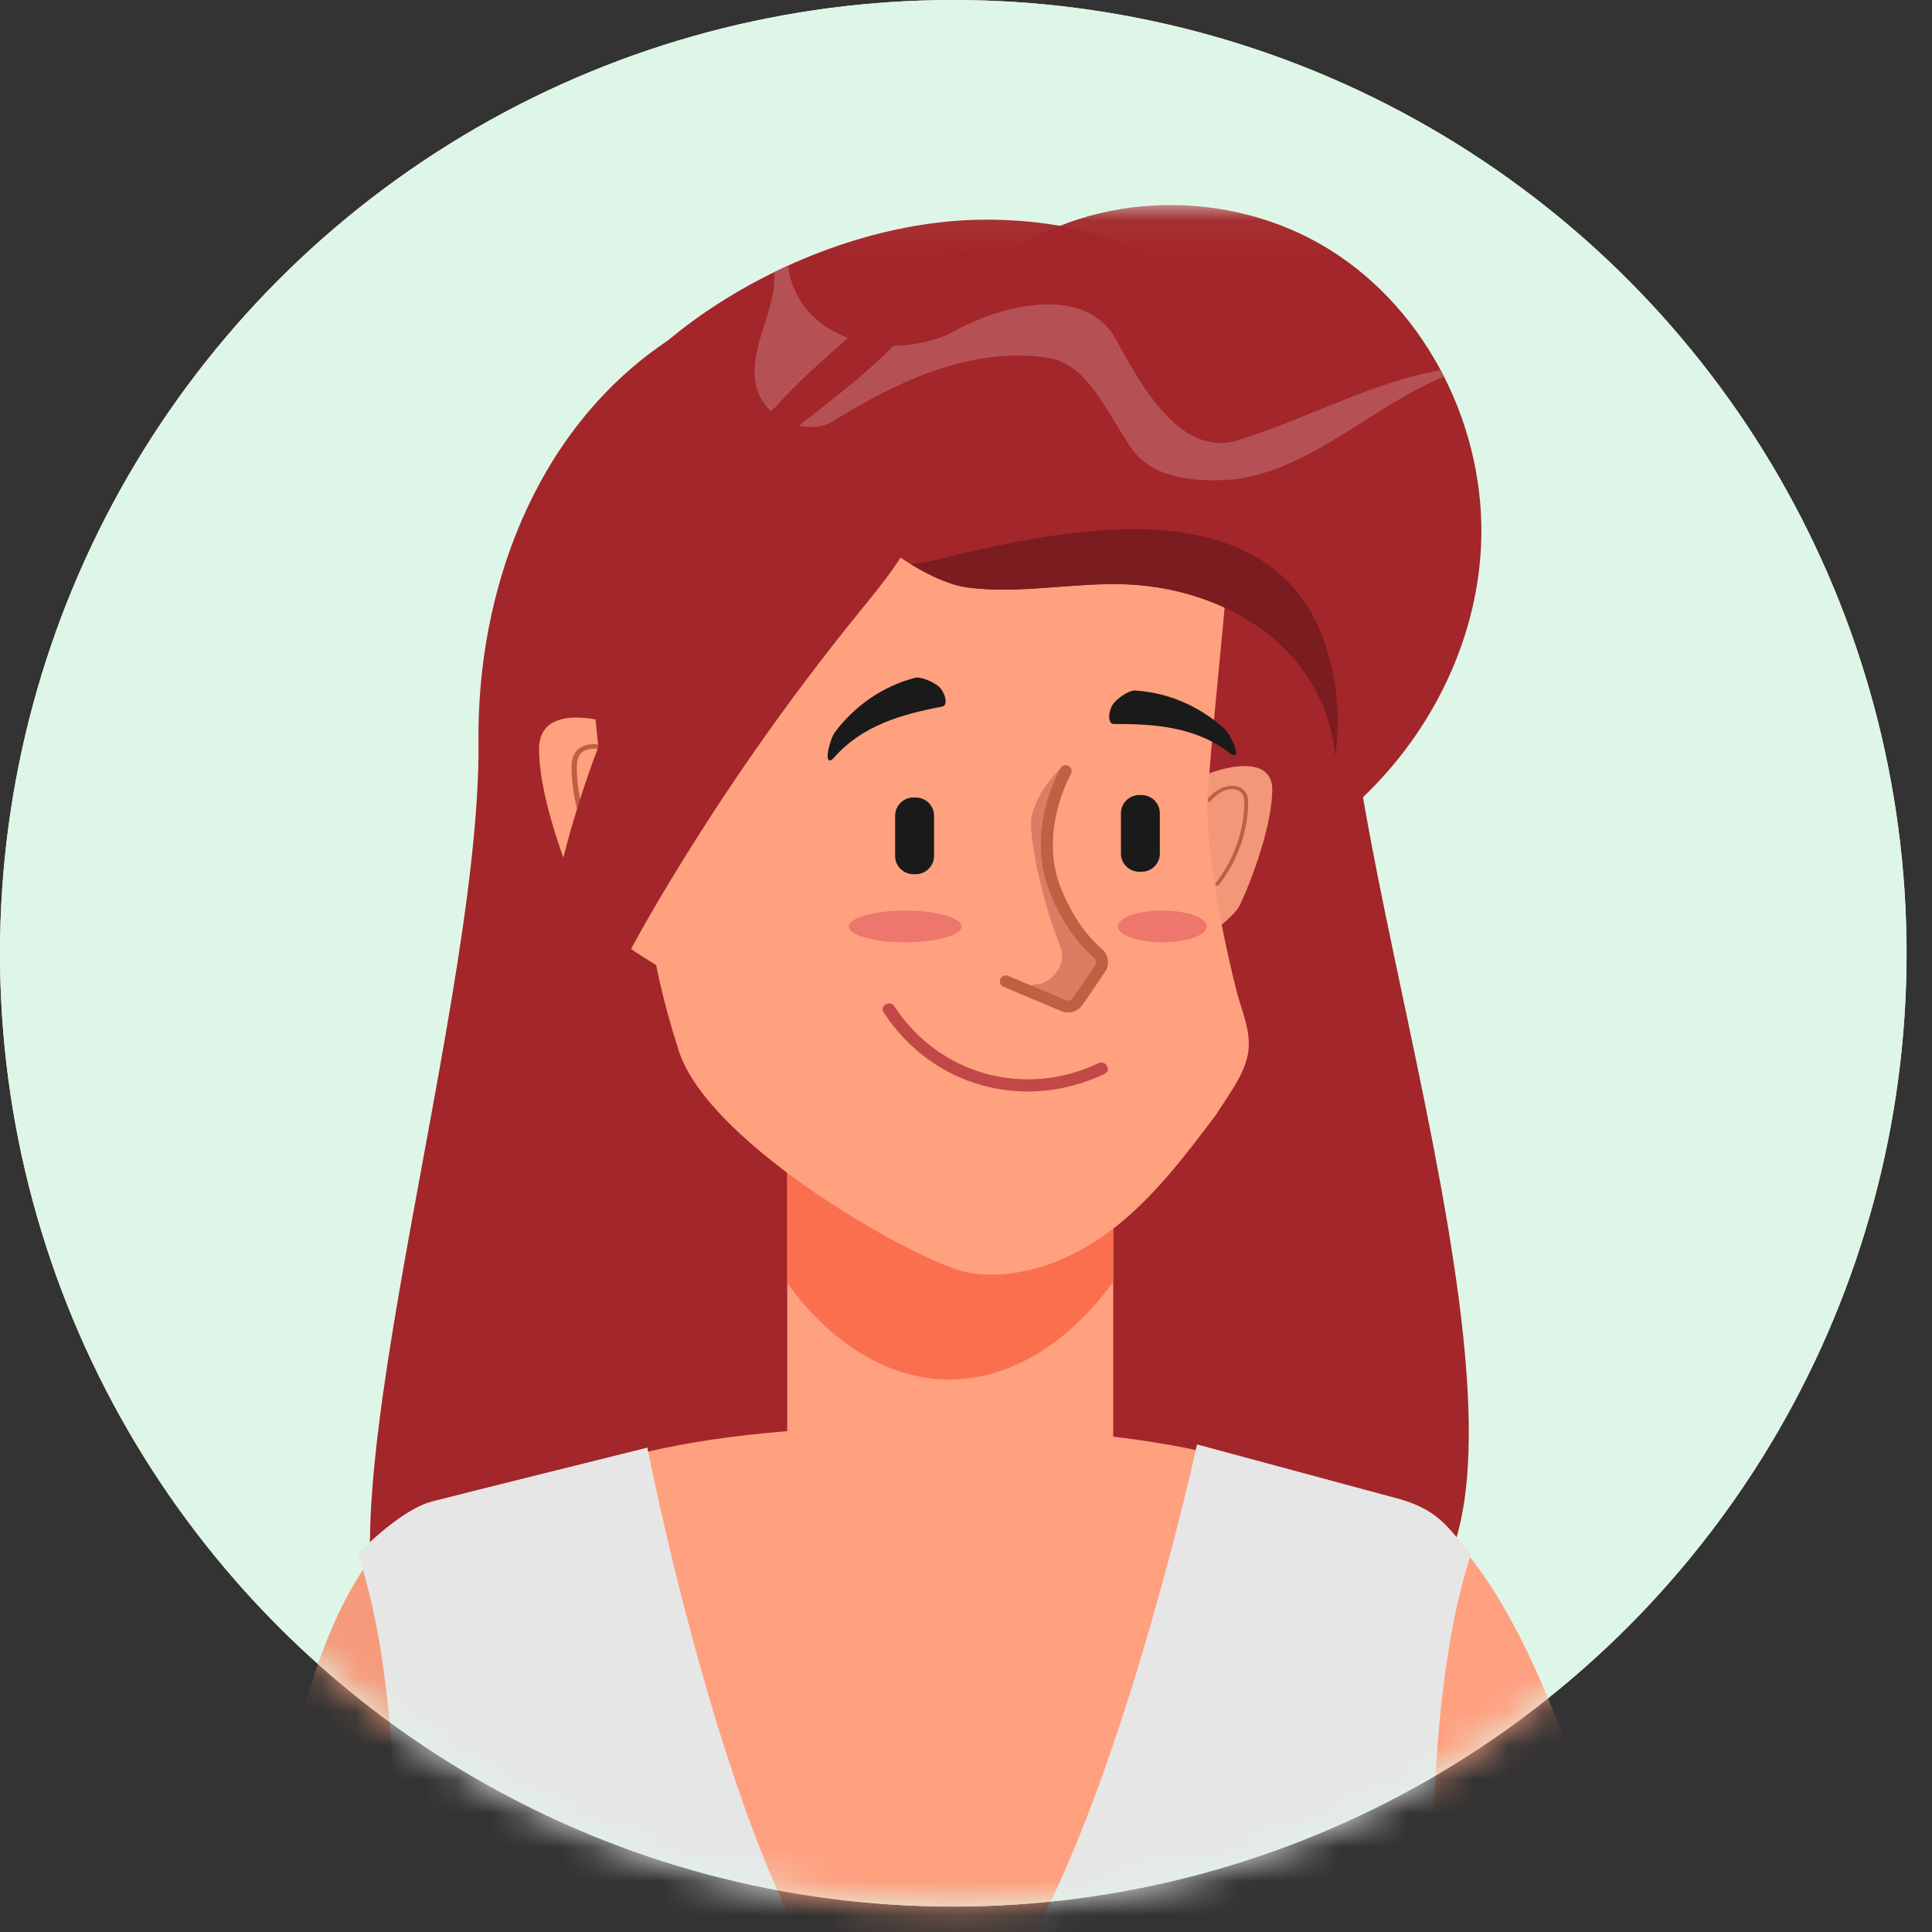
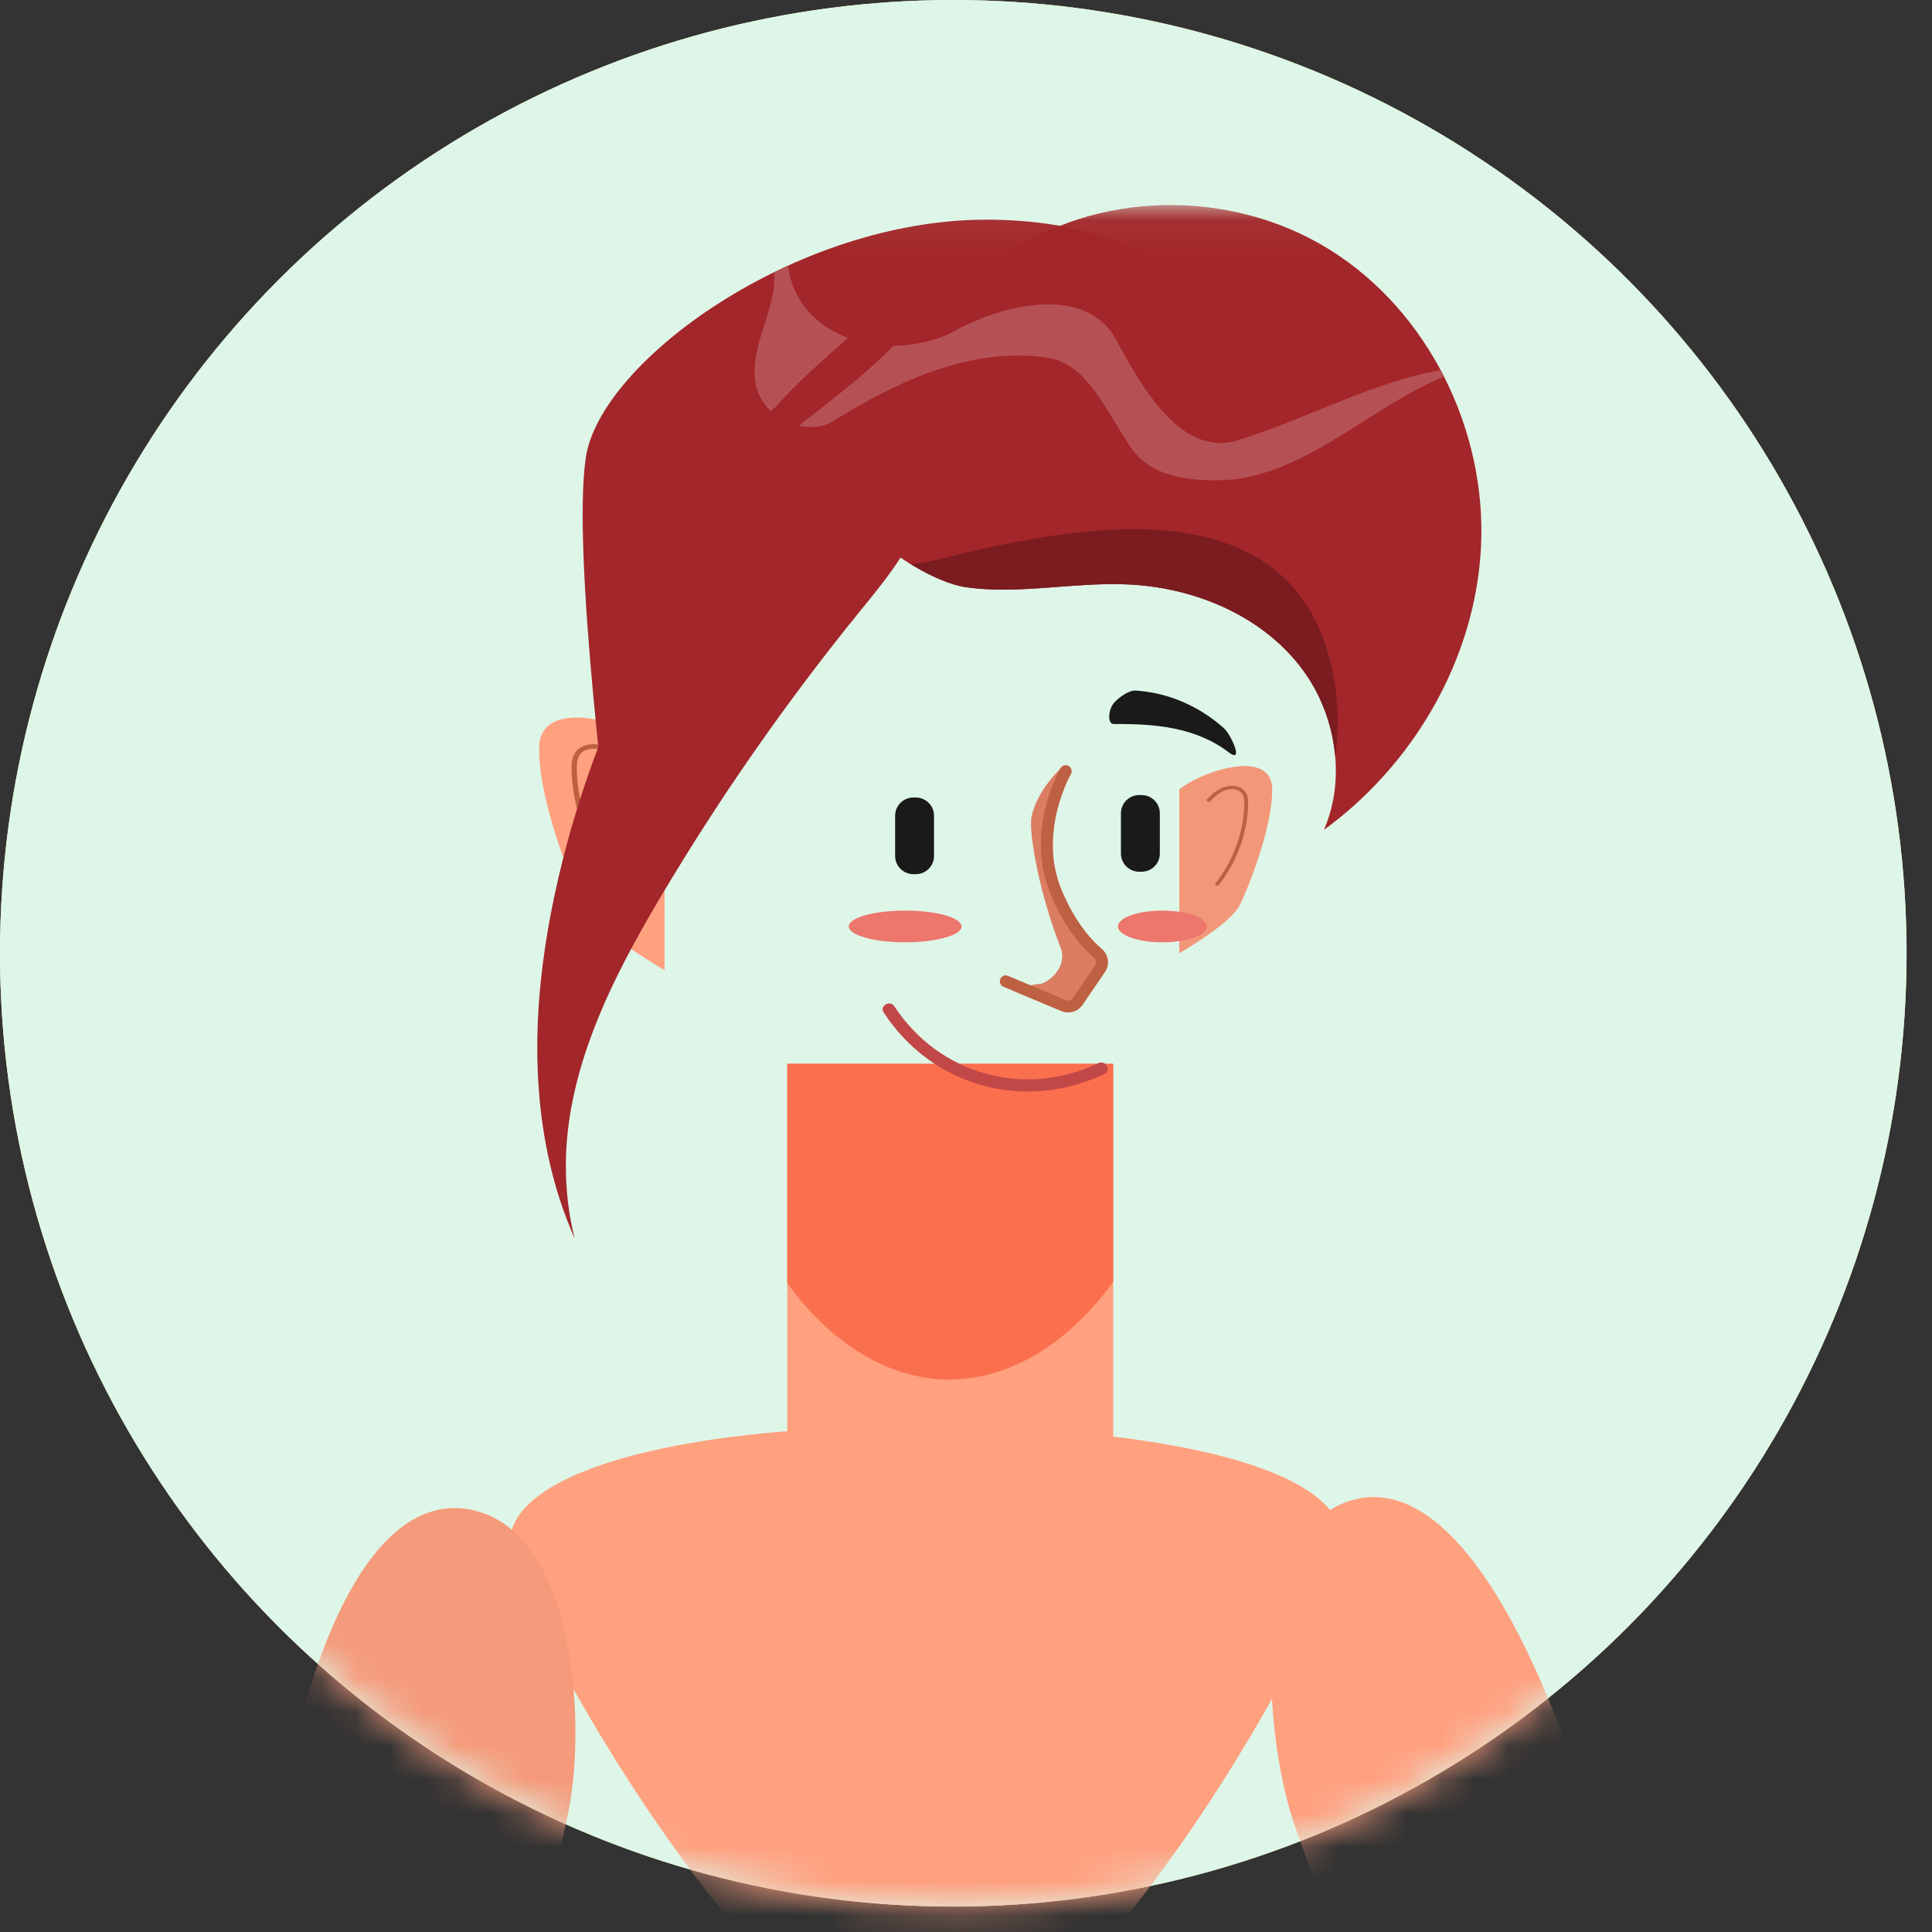
<svg xmlns="http://www.w3.org/2000/svg" xmlns:xlink="http://www.w3.org/1999/xlink" width="57px" height="57px" viewBox="0 0 57 57">
  <rect x="0" y="0" width="57" height="57" fill="#333333" stroke="none" />
  <title>Group 16</title>
  <desc>Created with Sketch.</desc>
  <defs>
    <circle id="path-1" cx="28.125" cy="28.125" r="28.125" />
    <polygon id="path-3" points="0 222.199 131.915 222.199 131.915 0.05 0 0.05" />
  </defs>
  <g id="Page-1" stroke="none" stroke-width="1" fill="none" fill-rule="evenodd">
    <g id="artem" transform="translate(-197, -21)">
      <g id="Group-8">
        <g id="Group-7" transform="translate(197, 21)">
          <g id="Group-5">
            <g id="Group-16">
              <g id="Group-15">
                <g id="Group-2">
                  <mask id="mask-2" fill="white">
                    <use xlink:href="#path-1" />
                  </mask>
                  <g id="Oval">
                    <use fill="#FBEFAA" xlink:href="#path-1" />
                    <use fill="#DEF6E8" xlink:href="#path-1" />
                  </g>
                  <g id="Group-67" mask="url(#mask-2)">
                    <g transform="translate(-47, 6)">
-                       <path d="M84.332,4.597 C83.128,3.465 82.125,2.119 80.489,1.674 C78.852,1.229 77.111,1.28 75.416,1.435 C72.299,1.72 69.115,2.389 66.587,4.126 C62.768,6.75 61.07,11.444 61.117,15.888 C61.205,24.237 55.457,41.611 59.154,43.278 C62.851,44.946 84.706,43.894 88.506,41.527 C93.764,38.253 85.916,18.133 86.85,12.274 C86.85,12.274 86.232,6.381 84.332,4.597" id="Fill-1" stroke="none" fill="#A3262A" fill-rule="evenodd" />
                      <path d="M81.792,22.123 C81.792,22.123 83.273,21.276 83.565,20.727 C83.747,20.385 84.535,18.503 84.535,17.289 C84.535,16.074 82.492,16.728 81.792,17.289 L81.792,22.123 Z" id="Fill-3" stroke="none" fill="#F29879" fill-rule="evenodd" />
                      <path d="M82.91,20.135 C82.9,20.135 82.889,20.133 82.879,20.127 C82.853,20.112 82.845,20.081 82.863,20.059 C83.393,19.377 83.693,18.55 83.71,17.731 C83.713,17.6 83.703,17.467 83.615,17.378 C83.5,17.263 83.284,17.262 83.131,17.321 C82.958,17.388 82.821,17.522 82.701,17.64 C82.68,17.66 82.644,17.662 82.62,17.644 C82.596,17.627 82.594,17.596 82.615,17.575 C82.743,17.45 82.888,17.307 83.084,17.232 C83.276,17.157 83.55,17.162 83.701,17.314 C83.815,17.428 83.827,17.582 83.824,17.732 C83.807,18.57 83.5,19.416 82.958,20.113 C82.947,20.128 82.929,20.135 82.91,20.135" id="Fill-5" stroke="none" fill="#BD6142" fill-rule="evenodd" />
                      <mask id="mask-4" fill="white">
                        <use xlink:href="#path-3" />
                      </mask>
                      <g id="Clip-8" stroke="none" fill="none" />
                      <polygon id="Fill-7" stroke="none" fill="#FFA07F" fill-rule="evenodd" mask="url(#mask-4)" points="70.226 43.226 79.843 43.226 79.843 25.484 70.226 25.484" />
                      <path d="M70.226,25.38 L79.843,25.38 L79.843,31.817 C78.586,33.551 76.886,34.695 75.004,34.703 C73.139,34.69 71.465,33.565 70.226,31.858 L70.226,25.38 Z" id="Fill-9" stroke="none" fill="#FA704E" fill-rule="evenodd" mask="url(#mask-4)" />
-                       <path d="M82.395,8.141 C82.958,9.17 83.274,10.257 83.174,11.426 C82.99,13.588 82.621,16.928 82.621,17.912 C82.621,18.895 82.898,20.915 83.479,23.224 C83.634,23.837 83.927,24.442 83.823,25.066 C83.741,25.555 83.464,25.987 83.193,26.403 L82.869,26.9 C81.956,28.111 81.028,29.34 79.825,30.265 C78.628,31.185 77.103,31.783 75.611,31.554 C74.239,31.344 67.923,27.812 67.025,25.001 C66.073,22.024 65.957,20.095 65.957,17.469 C65.957,14.843 66.074,9.072 67.537,7.609 C69,6.146 80.742,5.116 82.395,8.141" id="Fill-10" stroke="none" fill="#FFA07F" fill-rule="evenodd" mask="url(#mask-4)" />
                      <path d="M66.607,22.621 C66.607,22.621 64.608,21.478 64.214,20.738 C63.969,20.276 62.904,17.735 62.904,16.096 C62.904,14.458 65.662,15.34 66.607,16.096 L66.607,22.621 Z" id="Fill-11" stroke="none" fill="#FFA07F" fill-rule="evenodd" mask="url(#mask-4)" />
                      <path d="M65.097,19.939 C65.112,19.939 65.127,19.935 65.14,19.927 C65.176,19.907 65.185,19.866 65.161,19.835 C64.447,18.915 64.041,17.799 64.018,16.693 C64.015,16.517 64.028,16.337 64.147,16.218 C64.302,16.062 64.593,16.061 64.8,16.141 C65.034,16.231 65.218,16.411 65.38,16.571 C65.408,16.598 65.457,16.601 65.489,16.577 C65.521,16.553 65.524,16.511 65.496,16.483 C65.324,16.314 65.128,16.122 64.863,16.02 C64.604,15.919 64.234,15.926 64.03,16.131 C63.877,16.285 63.86,16.493 63.864,16.695 C63.887,17.826 64.302,18.968 65.033,19.909 C65.048,19.928 65.072,19.939 65.097,19.939" id="Fill-12" stroke="none" fill="#BD6142" fill-rule="evenodd" mask="url(#mask-4)" />
-                       <path d="M71.612,16.346 C72.437,15.405 73.6,15.074 74.8,14.846 C74.996,14.81 74.878,14.381 74.657,14.223 C74.436,14.065 74.133,13.96 73.987,14 C73.054,14.248 72.247,14.796 71.639,15.592 C71.545,15.717 71.451,16.008 71.423,16.23 C71.396,16.453 71.477,16.499 71.612,16.346" id="Fill-13" stroke="none" fill="#1A1A1A" fill-rule="evenodd" mask="url(#mask-4)" />
                      <path d="M83.278,16.215 C82.287,15.451 81.082,15.352 79.861,15.361 C79.661,15.363 79.694,14.919 79.88,14.721 C80.066,14.523 80.343,14.362 80.494,14.373 C81.458,14.436 82.356,14.817 83.106,15.48 C83.222,15.585 83.371,15.853 83.441,16.065 C83.511,16.278 83.441,16.339 83.278,16.215" id="Fill-14" stroke="none" fill="#1A1A1A" fill-rule="evenodd" mask="url(#mask-4)" />
                      <path d="M80.608,19.719 L80.682,19.719 C80.978,19.719 81.219,19.478 81.219,19.182 L81.219,17.994 C81.219,17.698 80.978,17.457 80.682,17.457 L80.608,17.457 C80.313,17.457 80.071,17.698 80.071,17.994 L80.071,19.182 C80.071,19.478 80.313,19.719 80.608,19.719" id="Fill-15" stroke="none" fill="#1A1A1A" fill-rule="evenodd" mask="url(#mask-4)" />
                      <path d="M73.946,19.791 L74.02,19.791 C74.315,19.791 74.557,19.55 74.557,19.254 L74.557,18.066 C74.557,17.77 74.315,17.529 74.02,17.529 L73.946,17.529 C73.651,17.529 73.409,17.77 73.409,18.066 L73.409,19.254 C73.409,19.55 73.651,19.791 73.946,19.791" id="Fill-16" stroke="none" fill="#1A1A1A" fill-rule="evenodd" mask="url(#mask-4)" />
                      <path d="M76.878,23.227 C77.362,23.429 78.317,23.83 78.317,23.83 C78.38,23.856 78.447,23.869 78.513,23.869 C78.678,23.869 78.838,23.789 78.935,23.647 L79.596,22.679 C79.745,22.461 79.706,22.168 79.506,21.999 C79.239,21.774 78.729,21.248 78.315,20.25 C77.614,18.561 78.581,16.857 78.591,16.84 C78.639,16.757 78.611,16.65 78.528,16.602 C78.445,16.554 78.338,16.582 78.29,16.665 C78.266,16.706 77.619,17.29 77.436,18.076 C77.327,18.544 77.697,20.463 78.282,21.933 C78.532,22.561 77.875,23.031 77.655,23.031 C77.436,23.031 76.878,23.227 76.878,23.227" id="Fill-17" stroke="none" fill="#DB7D63" fill-rule="evenodd" mask="url(#mask-4)" />
                      <path d="M78.513,23.869 C78.447,23.869 78.38,23.856 78.317,23.83 L76.605,23.112 C76.516,23.075 76.474,22.973 76.511,22.884 C76.548,22.795 76.65,22.753 76.739,22.791 L78.451,23.508 C78.522,23.538 78.604,23.514 78.648,23.45 L79.308,22.482 C79.356,22.412 79.344,22.319 79.281,22.265 C78.99,22.02 78.436,21.449 77.994,20.383 C77.225,18.532 78.246,16.74 78.29,16.665 C78.338,16.582 78.445,16.554 78.528,16.602 C78.611,16.65 78.639,16.757 78.591,16.84 C78.581,16.857 77.614,18.561 78.315,20.25 C78.729,21.248 79.239,21.774 79.506,21.999 C79.706,22.168 79.745,22.461 79.596,22.679 L78.935,23.647 C78.838,23.789 78.678,23.869 78.513,23.869" id="Fill-18" stroke="none" fill="#BD6142" fill-rule="evenodd" mask="url(#mask-4)" />
                      <path d="M72.042,21.333 C72.042,21.592 72.787,21.801 73.706,21.801 C74.625,21.801 75.369,21.592 75.369,21.333 C75.369,21.075 74.625,20.865 73.706,20.865 C72.787,20.865 72.042,21.075 72.042,21.333" id="Fill-19" stroke="none" fill="#ED766D" fill-rule="evenodd" mask="url(#mask-4)" />
                      <path d="M79.984,21.333 C79.984,21.592 80.57,21.801 81.293,21.801 C82.015,21.801 82.601,21.592 82.601,21.333 C82.601,21.075 82.015,20.865 81.293,20.865 C80.57,20.865 79.984,21.075 79.984,21.333" id="Fill-20" stroke="none" fill="#ED766D" fill-rule="evenodd" mask="url(#mask-4)" />
                      <path d="M79.593,25.681 C77.225,26.809 74.509,26.067 73.071,23.873 C72.942,23.676 73.257,23.493 73.386,23.689 C74.708,25.707 77.228,26.406 79.409,25.366 C79.619,25.266 79.805,25.58 79.593,25.681" id="Fill-21" stroke="none" fill="#C24848" fill-rule="evenodd" mask="url(#mask-4)" />
                      <path d="M90.602,11.082 C90.174,14.015 88.465,16.734 86.059,18.484 C86.737,16.938 86.405,14.994 85.348,13.647 C84.145,12.113 82.167,11.315 80.219,11.24 C78.658,11.179 77.088,11.538 75.539,11.332 C74.159,11.148 71.722,9.317 71.115,7.818 C71.438,7.798 71.766,7.67 72.021,7.471 C72.538,7.066 72.834,6.449 73.138,5.867 C73.986,4.243 75.064,2.695 76.544,1.614 C79.312,-0.407 83.319,-0.448 86.228,1.365 C89.136,3.177 90.852,6.671 90.696,10.094 C90.681,10.426 90.649,10.755 90.602,11.082" id="Fill-22" stroke="none" fill="#A3262A" fill-rule="evenodd" mask="url(#mask-4)" />
                      <path d="M86.068,12.924 C86.426,13.927 86.562,15.15 86.393,16.316 C86.309,15.355 85.944,14.406 85.348,13.647 C84.145,12.113 82.167,11.315 80.219,11.24 C78.658,11.179 77.088,11.538 75.54,11.332 C75.069,11.269 74.476,11.015 73.874,10.648 C74.162,10.616 74.448,10.563 74.726,10.494 C78.614,9.522 84.447,8.388 86.068,12.924" id="Fill-23" stroke="none" fill="#7A1C20" fill-rule="evenodd" mask="url(#mask-4)" />
                      <path d="M63.695,28.396 C63.695,27.912 63.734,27.428 63.808,26.954 C64.175,24.613 65.301,22.463 66.512,20.426 C68.25,17.503 70.201,14.707 72.344,12.067 C73.056,11.19 73.804,10.304 74.17,9.235 C74.536,8.167 74.429,6.851 73.601,6.084 C73.058,5.582 71.951,5.479 71.138,5.764 C67.398,9.66 64.727,14.573 63.491,19.83 C62.841,22.594 62.585,25.501 63.209,28.271 C63.384,29.047 63.634,29.812 63.957,30.544 C63.778,29.849 63.694,29.122 63.695,28.396" id="Fill-24" stroke="none" fill="#A3262A" fill-rule="evenodd" mask="url(#mask-4)" />
                      <path d="M65.017,19.18 C65.017,19.18 63.864,10.349 64.282,7.506 C64.7,4.662 70.476,0.481 76.094,0.481 C81.713,0.481 84.922,3.692 84.64,10.265 C84.64,10.265 74.694,2.655 70.51,8.091 C66.325,13.527 65.017,19.18 65.017,19.18" id="Fill-25" stroke="none" fill="#A3262A" fill-rule="evenodd" mask="url(#mask-4)" />
                      <path d="M69.272,5.183 C69.311,5.576 69.491,5.893 69.739,6.127 C69.777,6.097 69.816,6.066 69.854,6.035 C70.517,5.292 71.27,4.625 72.024,3.97 C71.106,3.63 70.386,2.916 70.25,1.837 C70.111,1.9 69.975,1.965 69.839,2.032 C69.923,3.1 69.163,4.093 69.272,5.183" id="Fill-26" stroke="none" fill="#B55155" fill-rule="evenodd" mask="url(#mask-4)" />
                      <path d="M89.503,4.92 C87.45,5.277 85.424,6.425 83.399,7.025 C81.802,7.394 80.696,5.428 79.959,4.077 C79.099,2.357 76.52,2.971 75.046,3.831 C74.523,4.077 73.939,4.198 73.363,4.199 C72.508,5.076 71.526,5.803 70.568,6.559 C70.944,6.64 71.328,6.597 71.606,6.411 C73.571,5.183 75.783,4.2 77.994,4.568 C79.099,4.814 79.591,6.043 80.328,7.148 C80.942,8.131 82.293,8.254 83.522,8.131 C85.759,7.787 87.575,5.937 89.602,5.112 C89.569,5.048 89.537,4.984 89.503,4.92" id="Fill-27" stroke="none" fill="#B55155" fill-rule="evenodd" mask="url(#mask-4)" />
                      <path d="M86.574,39.419 C86.574,41.374 78.913,54.959 74.369,54.959 C69.825,54.959 62.045,41.457 62.045,39.502 C62.045,37.547 66.588,36.08 74.05,36.08 C81.895,36.08 86.574,37.464 86.574,39.419" id="Fill-28" stroke="none" fill="#FFA07F" fill-rule="evenodd" mask="url(#mask-4)" />
                      <path d="M86.408,38.454 C87.906,37.663 90.131,38.235 92.499,43.698 C94.867,49.16 100.439,67.281 100.961,69.926 C101.482,72.572 96.822,75.791 95.052,72.576 C93.281,69.36 86.194,50.619 85.251,48.015 C84.308,45.411 83.866,39.795 86.408,38.454" id="Fill-29" stroke="none" fill="#FFA07F" fill-rule="evenodd" mask="url(#mask-4)" />
                      <path d="M61.3,38.657 C59.712,38.069 57.59,38.858 55.986,44.314 C54.382,49.77 52.216,68.276 52.057,70.85 C51.899,73.423 56.25,76.368 57.567,73.115 C58.883,69.862 63.152,50.205 63.733,47.624 C64.314,45.044 63.993,39.654 61.3,38.657" id="Fill-30" stroke="none" fill="#F59A7A" fill-rule="evenodd" mask="url(#mask-4)" />
-                       <path d="M69.36,63.905 C64.663,63.905 62.612,62.072 60.948,59.051 C59.284,56.031 58.952,52.476 58.764,49.033 C58.595,45.94 58.502,42.778 57.567,39.842 C58.176,39.2 59.097,38.464 59.736,38.3 C60.51,38.1 66.1,36.709 66.1,36.709 C66.1,36.709 69.558,54.467 73.994,54.467 C78.429,54.467 82.316,36.615 82.316,36.615 L88.301,38.229 C89.542,38.584 89.791,39.2 90.4,39.842 C89.465,42.778 89.372,45.94 89.203,49.033 C89.015,52.476 88.683,56.031 87.019,59.051 C85.355,62.072 83.583,63.905 78.607,63.905 L69.36,63.905 Z" id="Fill-32" stroke="none" fill="#E6E6E6" fill-rule="evenodd" mask="url(#mask-4)" />
                    </g>
                  </g>
                </g>
              </g>
            </g>
          </g>
        </g>
      </g>
    </g>
  </g>
</svg>